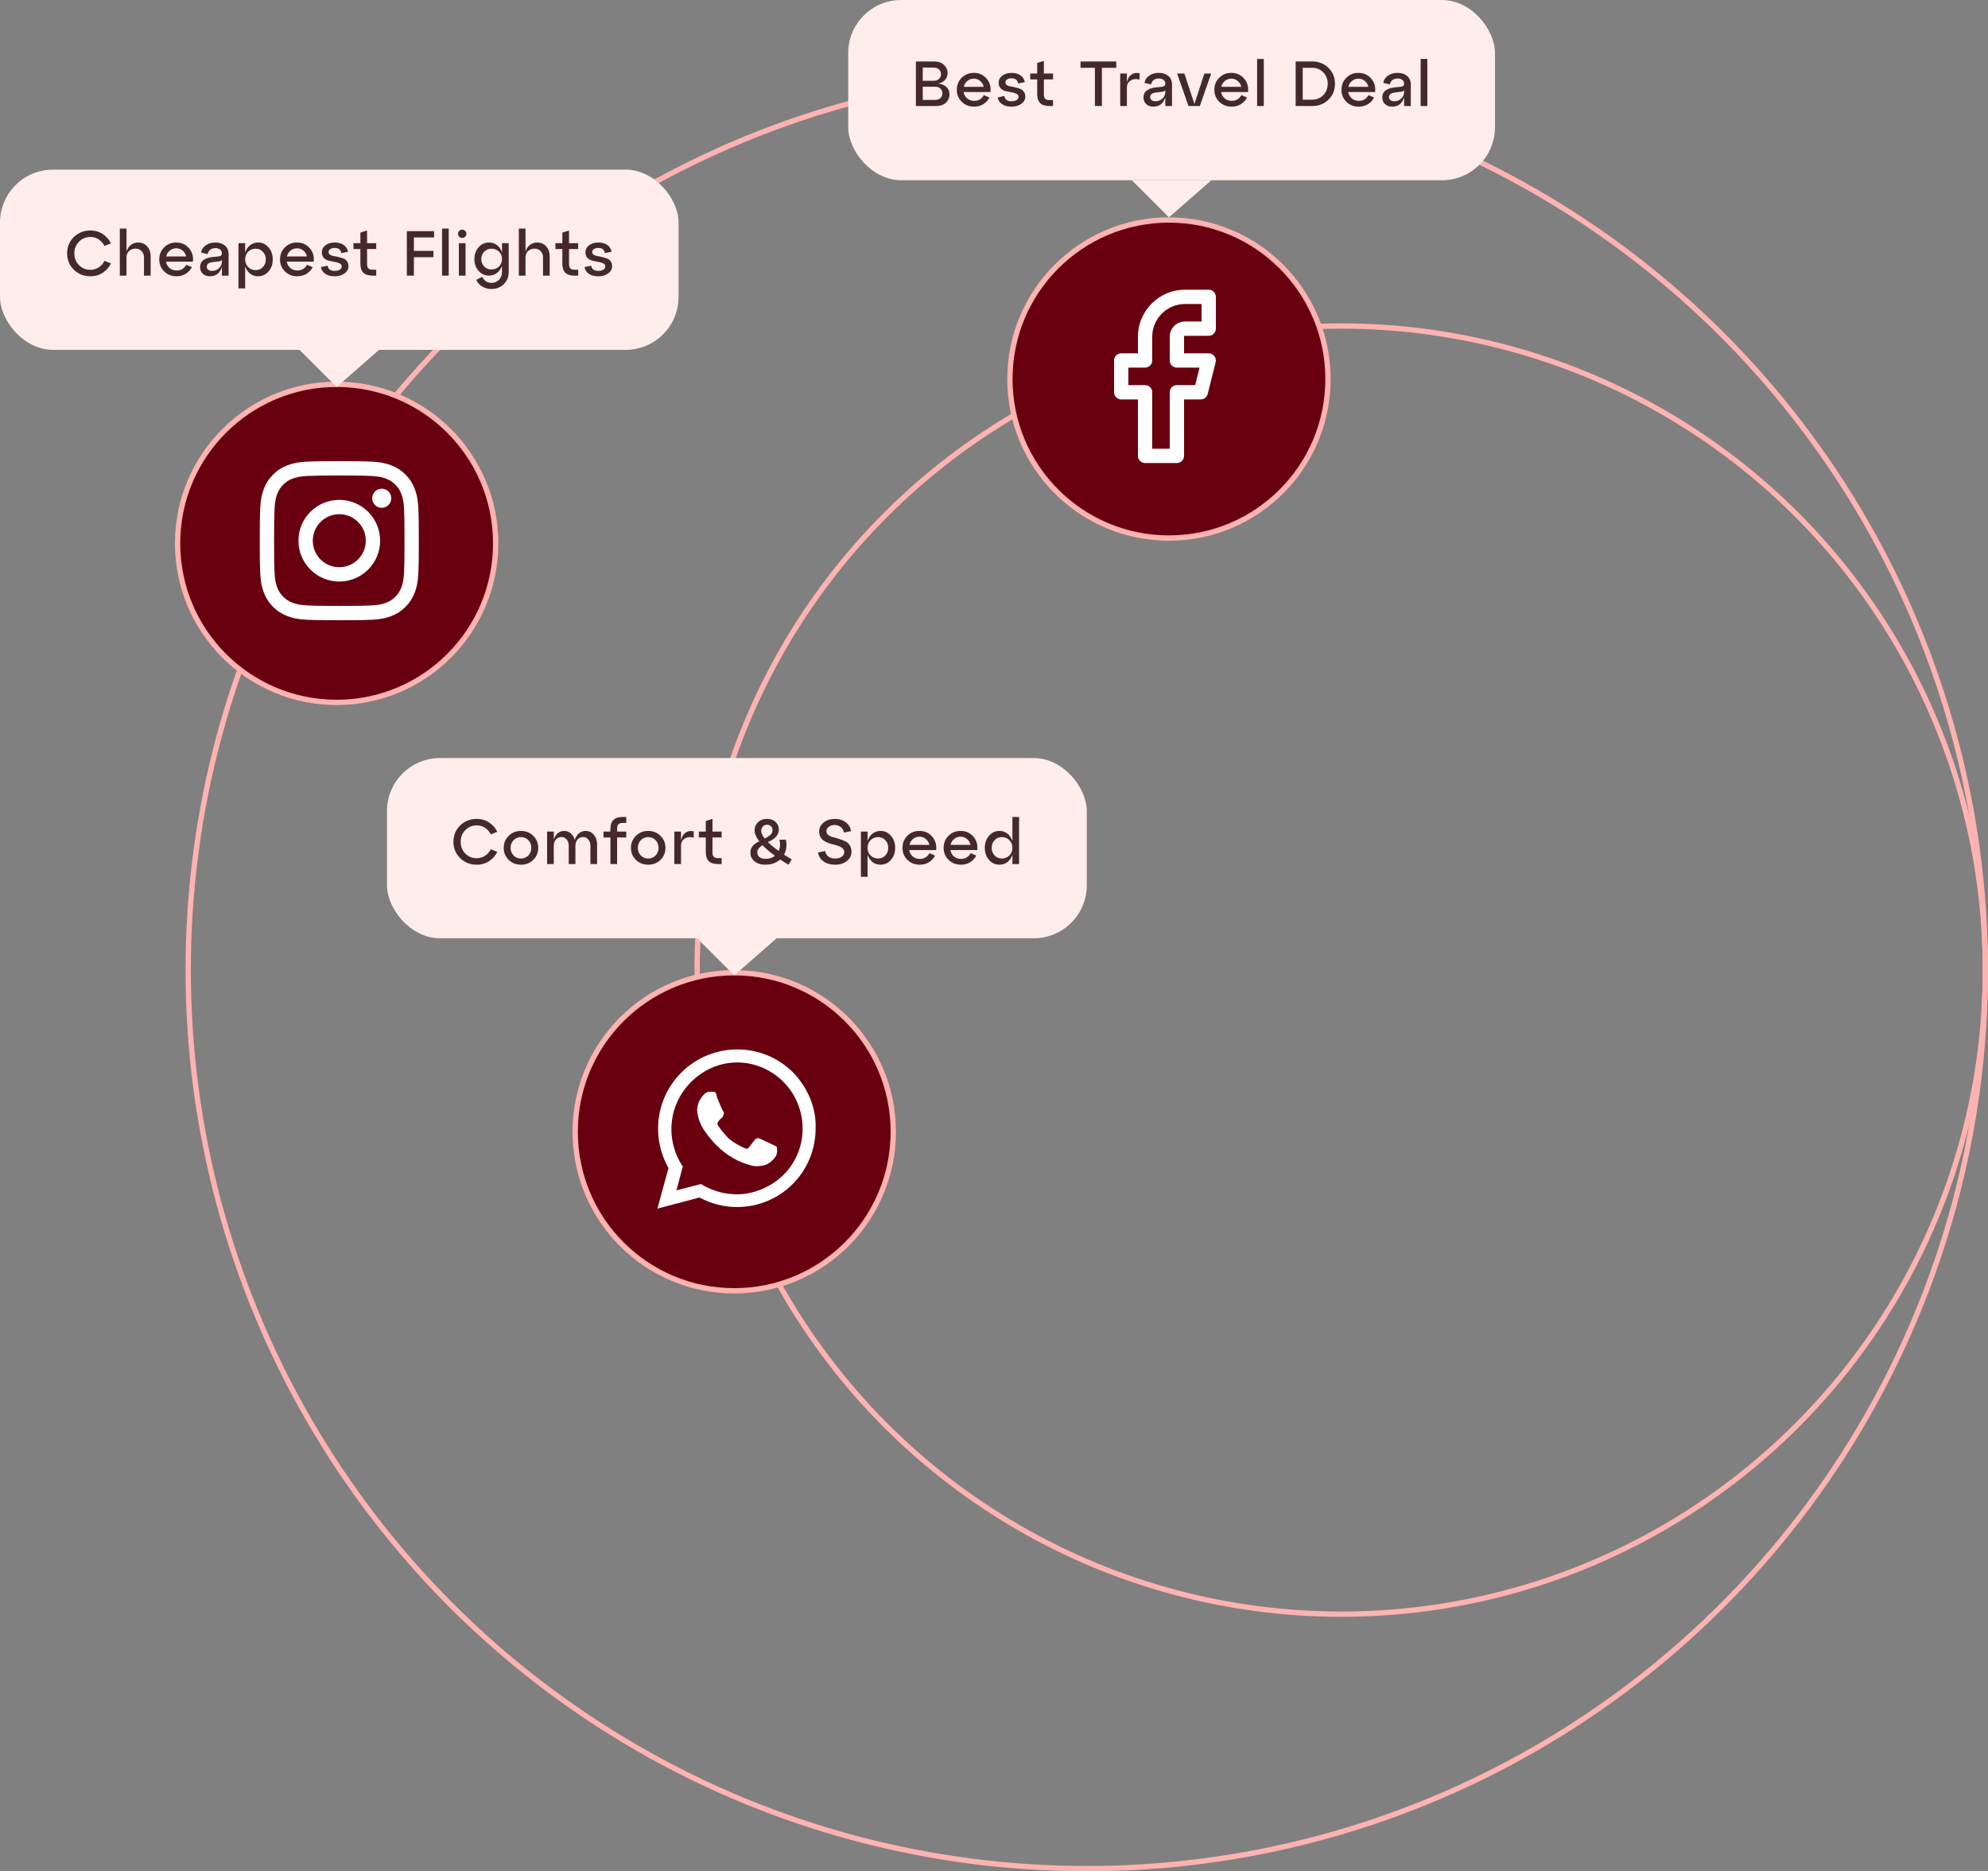
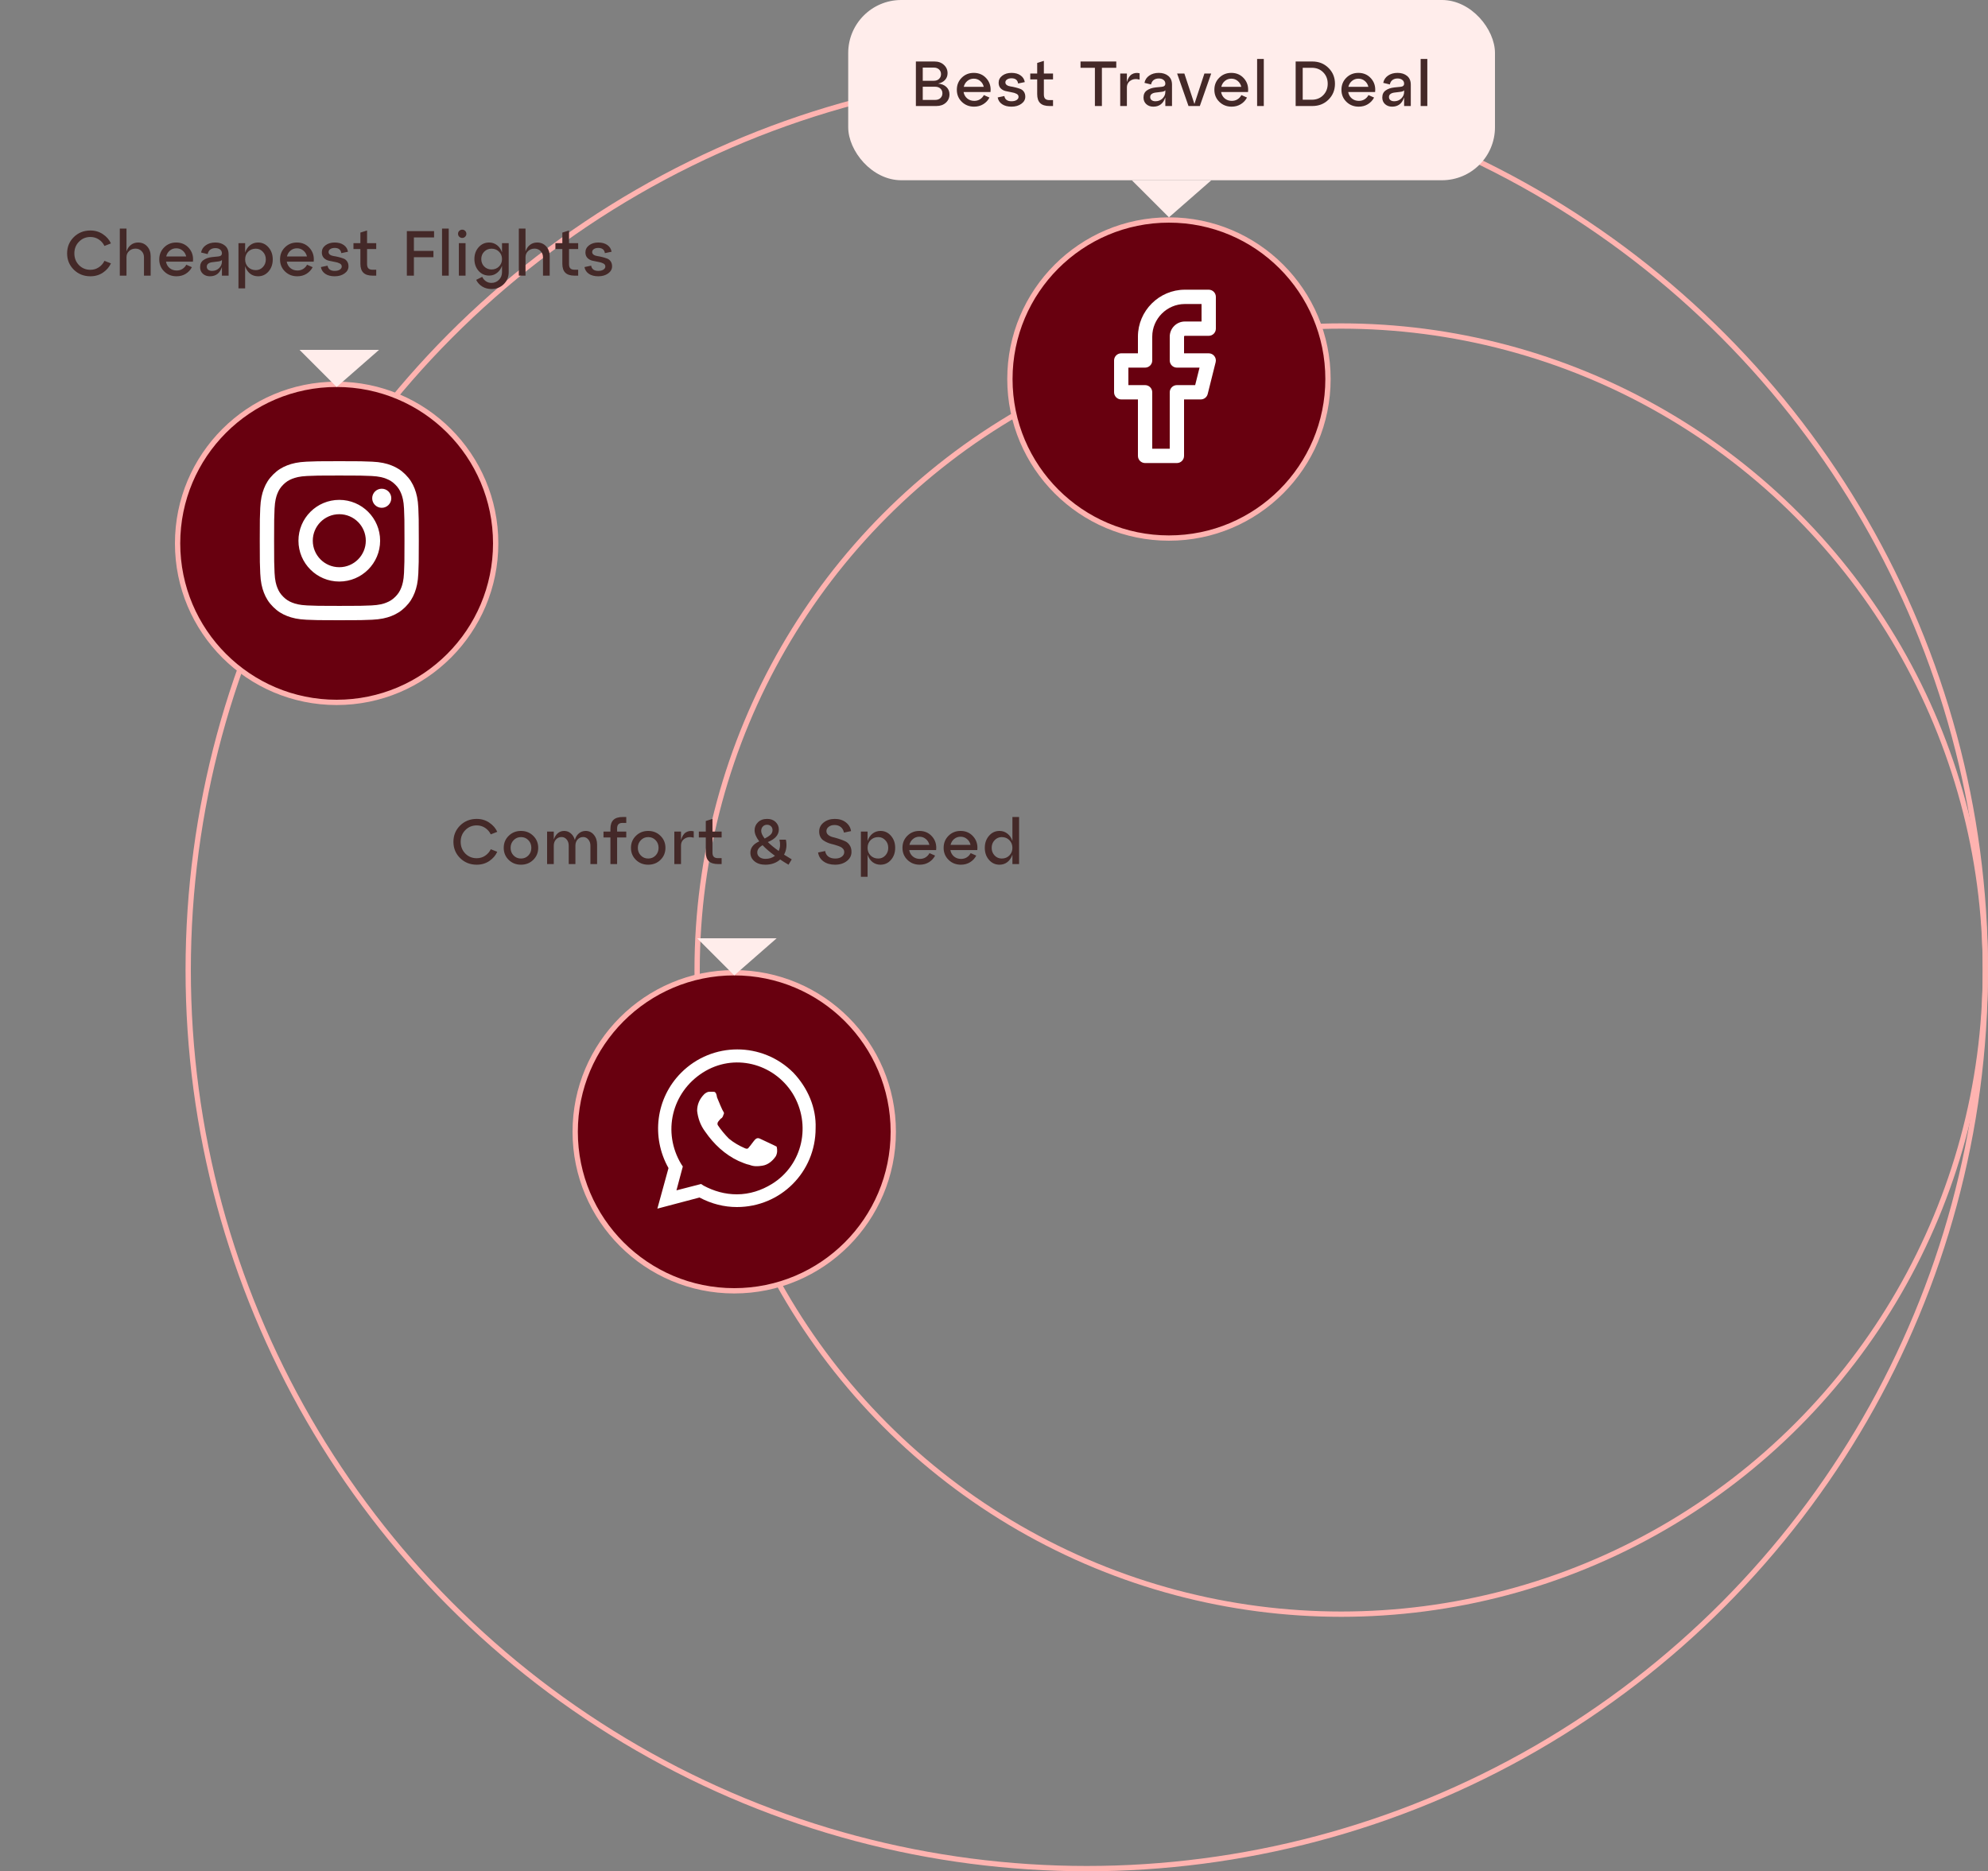
<svg xmlns="http://www.w3.org/2000/svg" width="375" height="353" viewBox="0 0 375 353" fill="none">
  <rect x="0" y="0" width="375" height="353" fill="#808080" stroke="none" />
  <circle cx="253" cy="183" r="121.5" stroke="#FFB3B0" />
  <circle cx="205" cy="183" r="169.5" stroke="#FFB3B0" />
  <circle cx="63.5" cy="102.5" r="30" fill="#68000F" stroke="#FFB3B0" />
  <path d="M59.001 102C59.001 99.239 61.239 97 64.001 97C66.762 97 69.001 99.239 69.001 102C69.001 104.761 66.762 107 64.001 107C61.239 107 59.001 104.761 59.001 102ZM56.298 102C56.298 106.254 59.746 109.702 64.001 109.702C68.255 109.702 71.703 106.254 71.703 102C71.703 97.746 68.255 94.298 64.001 94.298C59.746 94.298 56.298 97.746 56.298 102ZM70.208 93.992C70.208 94.986 71.014 95.793 72.009 95.793C73.002 95.793 73.809 94.986 73.809 93.992C73.809 92.999 73.003 92.193 72.009 92.193C71.014 92.193 70.208 92.999 70.208 93.992ZM57.94 114.21C56.477 114.143 55.682 113.899 55.154 113.693C54.454 113.421 53.955 113.096 53.429 112.571C52.904 112.047 52.578 111.548 52.307 110.847C52.101 110.319 51.857 109.524 51.791 108.062C51.718 106.481 51.703 106.006 51.703 102C51.703 97.994 51.719 97.521 51.791 95.938C51.857 94.476 52.102 93.682 52.307 93.153C52.579 92.452 52.904 91.953 53.429 91.427C53.953 90.903 54.453 90.577 55.154 90.305C55.682 90.099 56.477 89.856 57.94 89.789C59.521 89.716 59.996 89.702 64.001 89.702C68.006 89.702 68.48 89.718 70.063 89.789C71.525 89.856 72.319 90.101 72.848 90.305C73.549 90.577 74.048 90.903 74.574 91.427C75.098 91.952 75.423 92.452 75.696 93.153C75.902 93.681 76.145 94.476 76.212 95.938C76.285 97.521 76.299 97.994 76.299 102C76.299 106.004 76.285 106.479 76.212 108.062C76.145 109.524 75.9 110.319 75.696 110.847C75.423 111.548 75.098 112.047 74.574 112.571C74.049 113.096 73.549 113.421 72.848 113.693C72.32 113.899 71.525 114.143 70.063 114.21C68.481 114.282 68.006 114.297 64.001 114.297C59.996 114.297 59.521 114.282 57.94 114.21ZM57.816 87.091C56.219 87.164 55.129 87.417 54.175 87.788C53.189 88.17 52.353 88.684 51.518 89.518C50.684 90.351 50.17 91.187 49.788 92.175C49.417 93.128 49.164 94.219 49.091 95.816C49.017 97.415 49 97.927 49 102C49 106.074 49.017 106.585 49.091 108.184C49.164 109.781 49.417 110.872 49.788 111.825C50.17 112.811 50.683 113.649 51.518 114.482C52.352 115.316 53.188 115.828 54.175 116.212C55.13 116.583 56.219 116.836 57.816 116.909C59.417 116.982 59.927 117 64.001 117C68.076 117 68.586 116.983 70.185 116.909C71.782 116.836 72.873 116.583 73.826 116.212C74.812 115.828 75.648 115.316 76.483 114.482C77.317 113.649 77.829 112.811 78.214 111.825C78.584 110.872 78.839 109.781 78.91 108.184C78.983 106.584 79 106.074 79 102C79 97.927 78.983 97.415 78.91 95.816C78.838 94.219 78.584 93.128 78.214 92.175C77.829 91.189 77.317 90.353 76.483 89.518C75.65 88.684 74.812 88.17 73.827 87.788C72.873 87.417 71.782 87.162 70.186 87.091C68.587 87.018 68.076 87 64.002 87C59.927 87 59.417 87.017 57.816 87.091Z" fill="white" />
  <circle cx="138.5" cy="213.5" r="30" fill="#68000F" stroke="#FFB3B0" />
  <path d="M145.9 216C145.6 215.85 143.65 214.95 143.35 214.8C143.05 214.65 142.75 214.65 142.45 214.95C142.15 215.25 141.55 216.15 141.25 216.45C141.1 216.75 140.8 216.75 140.5 216.6C139.45 216.15 138.4 215.55 137.5 214.8C136.75 214.05 136 213.15 135.4 212.25C135.25 211.95 135.4 211.65 135.55 211.5C135.7 211.35 135.85 211.05 136.15 210.9C136.3 210.75 136.45 210.45 136.45 210.3C136.6 210.15 136.6 209.85 136.45 209.7C136.3 209.55 135.55 207.75 135.25 207C135.1 205.95 134.8 205.95 134.5 205.95H133.75C133.45 205.95 133 206.25 132.85 206.4C131.95 207.3 131.5 208.35 131.5 209.55C131.65 210.9 132.1 212.25 133 213.45C134.65 215.85 136.75 217.8 139.3 219C140.05 219.3 140.65 219.6 141.4 219.75C142.15 220.05 142.9 220.05 143.8 219.9C144.85 219.75 145.75 219 146.35 218.1C146.65 217.5 146.65 216.9 146.5 216.3L145.9 216ZM149.65 202.35C143.8 196.5 134.35 196.5 128.5 202.35C123.7 207.15 122.8 214.5 126.1 220.35L124 228L131.95 225.9C134.2 227.1 136.6 227.7 139 227.7C147.25 227.7 153.85 221.1 153.85 212.85C154 208.95 152.35 205.2 149.65 202.35ZM145.6 223.35C143.65 224.55 141.4 225.3 139 225.3C136.75 225.3 134.65 224.7 132.7 223.65L132.25 223.35L127.6 224.55L128.8 220.05L128.5 219.6C124.9 213.6 126.7 206.1 132.55 202.35C138.4 198.6 145.9 200.55 149.5 206.25C153.1 212.1 151.45 219.75 145.6 223.35Z" fill="white" />
  <circle cx="220.5" cy="71.5" r="30" fill="#68000F" stroke="#FFB3B0" />
  <g clip-path="url(#clip0_2_465)">
    <path fill-rule="evenodd" clip-rule="evenodd" d="M214.65 66.65V63.5C214.65 58.644 218.645 54.65 223.5 54.65H228C228.746 54.65 229.35 55.254 229.35 56V62C229.35 62.745 228.746 63.35 228 63.35H223.5C223.418 63.35 223.35 63.417 223.35 63.5V66.65H228C228.416 66.65 228.809 66.842 229.064 67.169C229.32 67.497 229.41 67.923 229.31 68.327L227.81 74.327C227.66 74.928 227.12 75.35 226.5 75.35H223.35V86C223.35 86.745 222.746 87.35 222 87.35H216C215.255 87.35 214.65 86.745 214.65 86V75.35H211.5C210.755 75.35 210.15 74.745 210.15 74V68C210.15 67.254 210.755 66.65 211.5 66.65H214.65ZM226.65 57.35H223.5C220.127 57.35 217.35 60.126 217.35 63.5V68C217.35 68.745 216.746 69.35 216 69.35H212.85V72.65H216C216.746 72.65 217.35 73.254 217.35 74V84.65H220.65V74C220.65 73.254 221.255 72.65 222 72.65H225.446L226.271 69.35H222C221.255 69.35 220.65 68.745 220.65 68V63.5C220.65 61.937 221.937 60.65 223.5 60.65H226.65V57.35Z" fill="white" />
  </g>
  <rect x="160" width="122" height="34" rx="10" fill="#FFEDEB" />
  <path d="M176.965 15.764C177.621 15.828 178.141 16.044 178.525 16.412C178.909 16.78 179.101 17.244 179.101 17.804C179.101 18.436 178.873 18.96 178.417 19.376C177.961 19.792 177.365 20 176.629 20H172.765V11.6H176.269C176.997 11.6 177.589 11.812 178.045 12.236C178.509 12.66 178.741 13.184 178.741 13.808C178.741 14.312 178.581 14.736 178.261 15.08C177.949 15.424 177.517 15.652 176.965 15.764ZM176.161 12.752H174.061V15.236H176.161C176.561 15.236 176.885 15.12 177.133 14.888C177.381 14.648 177.505 14.348 177.505 13.988C177.505 13.628 177.381 13.332 177.133 13.1C176.885 12.868 176.561 12.752 176.161 12.752ZM174.061 18.848H176.425C176.825 18.848 177.149 18.732 177.397 18.5C177.645 18.26 177.769 17.96 177.769 17.6C177.769 17.24 177.645 16.944 177.397 16.712C177.149 16.48 176.825 16.364 176.425 16.364H174.061V18.848ZM183.681 13.748C184.665 13.748 185.465 14.1 186.081 14.804C186.697 15.508 186.949 16.36 186.837 17.36H181.761C181.849 17.856 182.077 18.26 182.445 18.572C182.813 18.876 183.257 19.028 183.777 19.028C184.177 19.028 184.533 18.932 184.845 18.74C185.165 18.54 185.413 18.272 185.589 17.936L186.645 18.404C186.373 18.924 185.985 19.34 185.481 19.652C184.977 19.964 184.397 20.12 183.741 20.12C182.821 20.12 182.049 19.816 181.425 19.208C180.801 18.6 180.489 17.844 180.489 16.94C180.489 16.036 180.793 15.28 181.401 14.672C182.017 14.056 182.777 13.748 183.681 13.748ZM183.681 14.84C183.217 14.84 182.813 14.984 182.469 15.272C182.133 15.552 181.909 15.92 181.797 16.376H185.565C185.461 15.92 185.237 15.552 184.893 15.272C184.557 14.984 184.153 14.84 183.681 14.84ZM188.194 18.38L189.454 18.116C189.566 18.772 190.014 19.1 190.798 19.1C191.198 19.1 191.518 19.024 191.758 18.872C192.006 18.712 192.13 18.512 192.13 18.272C192.13 18.016 192.002 17.824 191.746 17.696C191.49 17.56 191.178 17.464 190.81 17.408C190.442 17.344 190.07 17.268 189.694 17.18C189.326 17.092 189.014 16.92 188.758 16.664C188.502 16.4 188.374 16.048 188.374 15.608C188.374 15.072 188.602 14.628 189.058 14.276C189.522 13.924 190.102 13.748 190.798 13.748C191.494 13.748 192.062 13.904 192.502 14.216C192.95 14.528 193.218 14.952 193.306 15.488L192.046 15.752C191.95 15.096 191.534 14.768 190.798 14.768C190.462 14.768 190.186 14.84 189.97 14.984C189.754 15.128 189.646 15.316 189.646 15.548C189.646 15.756 189.738 15.924 189.922 16.052C190.106 16.18 190.338 16.264 190.618 16.304C190.898 16.344 191.198 16.404 191.518 16.484C191.846 16.564 192.15 16.656 192.43 16.76C192.71 16.856 192.942 17.032 193.126 17.288C193.31 17.544 193.402 17.864 193.402 18.248C193.402 18.784 193.15 19.232 192.646 19.592C192.15 19.944 191.534 20.12 190.798 20.12C190.07 20.12 189.478 19.964 189.022 19.652C188.566 19.34 188.29 18.916 188.194 18.38ZM195.647 14.984H194.339V13.868H195.647V11.876L196.907 11.48V13.868H198.635V14.984H196.907V17.816C196.907 18.192 196.991 18.464 197.159 18.632C197.327 18.8 197.595 18.884 197.963 18.884H198.635V20H197.963C197.171 20 196.587 19.816 196.211 19.448C195.835 19.08 195.647 18.516 195.647 17.756V14.984ZM207.853 20H206.533V12.788H203.821V11.6H210.565V12.788H207.853V20ZM212.568 13.868V15.488C212.768 14.76 213.08 14.268 213.504 14.012C213.936 13.756 214.424 13.692 214.968 13.82V15.02C214.304 14.836 213.736 14.896 213.264 15.2C212.8 15.496 212.568 15.94 212.568 16.532V20H211.308V13.868H212.568ZM218.582 13.748C219.318 13.748 219.918 13.94 220.382 14.324C220.846 14.708 221.078 15.26 221.078 15.98V20H219.818V18.368C219.442 19.536 218.686 20.12 217.55 20.12C217.022 20.12 216.582 19.964 216.23 19.652C215.878 19.332 215.702 18.916 215.702 18.404C215.702 17.804 215.914 17.356 216.338 17.06C216.762 16.756 217.302 16.568 217.958 16.496L219.146 16.376C219.594 16.336 219.818 16.136 219.818 15.776C219.818 15.48 219.702 15.244 219.47 15.068C219.246 14.892 218.95 14.804 218.582 14.804C218.206 14.804 217.886 14.9 217.622 15.092C217.366 15.284 217.202 15.564 217.13 15.932L215.882 15.632C215.994 15.056 216.294 14.6 216.782 14.264C217.27 13.92 217.87 13.748 218.582 13.748ZM217.958 19.1C218.478 19.1 218.918 18.928 219.278 18.584C219.638 18.232 219.818 17.824 219.818 17.36V17.024C219.722 17.184 219.49 17.284 219.122 17.324L217.958 17.468C217.654 17.508 217.41 17.6 217.226 17.744C217.05 17.88 216.962 18.068 216.962 18.308C216.962 18.548 217.05 18.74 217.226 18.884C217.41 19.028 217.654 19.1 217.958 19.1ZM225.305 19.616L227.189 13.868H228.473L226.325 20H224.189L222.041 13.868H223.409L225.305 19.616ZM232.26 13.748C233.244 13.748 234.044 14.1 234.66 14.804C235.276 15.508 235.528 16.36 235.416 17.36H230.34C230.428 17.856 230.656 18.26 231.024 18.572C231.392 18.876 231.836 19.028 232.356 19.028C232.756 19.028 233.112 18.932 233.424 18.74C233.744 18.54 233.992 18.272 234.168 17.936L235.224 18.404C234.952 18.924 234.564 19.34 234.06 19.652C233.556 19.964 232.976 20.12 232.32 20.12C231.4 20.12 230.628 19.816 230.004 19.208C229.38 18.6 229.068 17.844 229.068 16.94C229.068 16.036 229.372 15.28 229.98 14.672C230.596 14.056 231.356 13.748 232.26 13.748ZM232.26 14.84C231.796 14.84 231.392 14.984 231.048 15.272C230.712 15.552 230.488 15.92 230.376 16.376H234.144C234.04 15.92 233.816 15.552 233.472 15.272C233.136 14.984 232.732 14.84 232.26 14.84ZM238.392 20H237.132V11.12H238.392V20ZM247.545 20H244.401V11.6H247.545C248.769 11.6 249.785 12.004 250.593 12.812C251.409 13.612 251.817 14.608 251.817 15.8C251.817 16.992 251.409 17.992 250.593 18.8C249.785 19.6 248.769 20 247.545 20ZM245.733 12.788V18.812H247.449C248.321 18.812 249.037 18.528 249.597 17.96C250.165 17.384 250.449 16.664 250.449 15.8C250.449 14.928 250.165 14.208 249.597 13.64C249.037 13.072 248.321 12.788 247.449 12.788H245.733ZM256.232 13.748C257.216 13.748 258.016 14.1 258.632 14.804C259.248 15.508 259.5 16.36 259.388 17.36H254.312C254.4 17.856 254.628 18.26 254.996 18.572C255.364 18.876 255.808 19.028 256.328 19.028C256.728 19.028 257.084 18.932 257.396 18.74C257.716 18.54 257.964 18.272 258.14 17.936L259.196 18.404C258.924 18.924 258.536 19.34 258.032 19.652C257.528 19.964 256.948 20.12 256.292 20.12C255.372 20.12 254.6 19.816 253.976 19.208C253.352 18.6 253.04 17.844 253.04 16.94C253.04 16.036 253.344 15.28 253.952 14.672C254.568 14.056 255.328 13.748 256.232 13.748ZM256.232 14.84C255.768 14.84 255.364 14.984 255.02 15.272C254.684 15.552 254.46 15.92 254.348 16.376H258.116C258.012 15.92 257.788 15.552 257.444 15.272C257.108 14.984 256.704 14.84 256.232 14.84ZM263.624 13.748C264.36 13.748 264.96 13.94 265.424 14.324C265.888 14.708 266.12 15.26 266.12 15.98V20H264.86V18.368C264.484 19.536 263.728 20.12 262.592 20.12C262.064 20.12 261.624 19.964 261.272 19.652C260.92 19.332 260.744 18.916 260.744 18.404C260.744 17.804 260.956 17.356 261.38 17.06C261.804 16.756 262.344 16.568 263 16.496L264.188 16.376C264.636 16.336 264.86 16.136 264.86 15.776C264.86 15.48 264.744 15.244 264.512 15.068C264.288 14.892 263.992 14.804 263.624 14.804C263.248 14.804 262.928 14.9 262.664 15.092C262.408 15.284 262.244 15.564 262.172 15.932L260.924 15.632C261.036 15.056 261.336 14.6 261.824 14.264C262.312 13.92 262.912 13.748 263.624 13.748ZM263 19.1C263.52 19.1 263.96 18.928 264.32 18.584C264.68 18.232 264.86 17.824 264.86 17.36V17.024C264.764 17.184 264.532 17.284 264.164 17.324L263 17.468C262.696 17.508 262.452 17.6 262.268 17.744C262.092 17.88 262.004 18.068 262.004 18.308C262.004 18.548 262.092 18.74 262.268 18.884C262.452 19.028 262.696 19.1 263 19.1ZM269.239 20H267.979V11.12H269.239V20Z" fill="#442928" />
  <path d="M220.5 41L213.5 34H228.5L220.5 41Z" fill="#FFEDEB" />
-   <rect x="73" y="143" width="132" height="34" rx="10" fill="#FFEDEB" />
  <path d="M86.79 161.872C85.951 161.04 85.531 160.016 85.531 158.8C85.531 157.584 85.951 156.56 86.79 155.728C87.638 154.896 88.683 154.48 89.922 154.48C90.819 154.48 91.611 154.716 92.299 155.188C92.987 155.652 93.487 156.228 93.799 156.916L92.575 157.396C92.335 156.892 91.978 156.484 91.507 156.172C91.043 155.86 90.514 155.704 89.922 155.704C89.067 155.704 88.347 156.004 87.763 156.604C87.186 157.196 86.898 157.928 86.898 158.8C86.898 159.672 87.186 160.408 87.763 161.008C88.347 161.6 89.067 161.896 89.922 161.896C90.514 161.896 91.043 161.74 91.507 161.428C91.978 161.116 92.335 160.708 92.575 160.204L93.799 160.684C93.487 161.372 92.987 161.952 92.299 162.424C91.611 162.888 90.819 163.12 89.922 163.12C88.683 163.12 87.638 162.704 86.79 161.872ZM95.955 162.208C95.331 161.6 95.019 160.844 95.019 159.94C95.019 159.036 95.331 158.28 95.955 157.672C96.579 157.056 97.351 156.748 98.271 156.748C99.191 156.748 99.963 157.056 100.587 157.672C101.211 158.28 101.523 159.036 101.523 159.94C101.523 160.844 101.211 161.6 100.587 162.208C99.963 162.816 99.191 163.12 98.271 163.12C97.351 163.12 96.579 162.816 95.955 162.208ZM96.879 158.5C96.503 158.884 96.315 159.364 96.315 159.94C96.315 160.516 96.503 160.996 96.879 161.38C97.255 161.764 97.719 161.956 98.271 161.956C98.831 161.956 99.295 161.764 99.663 161.38C100.039 160.996 100.227 160.516 100.227 159.94C100.227 159.356 100.039 158.872 99.663 158.488C99.295 158.104 98.831 157.912 98.271 157.912C97.719 157.912 97.255 158.108 96.879 158.5ZM110.472 156.748C111.104 156.748 111.62 156.992 112.02 157.48C112.428 157.968 112.632 158.588 112.632 159.34V163H111.372V159.532C111.372 159.06 111.24 158.672 110.976 158.368C110.72 158.056 110.4 157.9 110.016 157.9C109.584 157.9 109.228 158.056 108.948 158.368C108.676 158.672 108.54 159.06 108.54 159.532V163H107.28V159.532C107.28 159.06 107.152 158.672 106.896 158.368C106.64 158.056 106.32 157.9 105.936 157.9C105.504 157.9 105.148 158.056 104.868 158.368C104.596 158.672 104.46 159.06 104.46 159.532V163H103.2V156.868H104.46V158.368C104.628 157.864 104.88 157.468 105.216 157.18C105.56 156.892 105.96 156.748 106.416 156.748C106.904 156.748 107.324 156.904 107.676 157.216C108.036 157.52 108.288 157.932 108.432 158.452C108.576 157.932 108.828 157.52 109.188 157.216C109.556 156.904 109.984 156.748 110.472 156.748ZM116.405 163H115.145V157.984H113.837V156.868H115.145V156.364C115.145 155.604 115.333 155.04 115.709 154.672C116.085 154.304 116.669 154.12 117.461 154.12H118.133V155.236H117.461C117.093 155.236 116.825 155.32 116.657 155.488C116.489 155.656 116.405 155.928 116.405 156.304V156.868H118.133V157.984H116.405V163ZM119.955 162.208C119.331 161.6 119.019 160.844 119.019 159.94C119.019 159.036 119.331 158.28 119.955 157.672C120.579 157.056 121.351 156.748 122.271 156.748C123.191 156.748 123.963 157.056 124.587 157.672C125.211 158.28 125.523 159.036 125.523 159.94C125.523 160.844 125.211 161.6 124.587 162.208C123.963 162.816 123.191 163.12 122.271 163.12C121.351 163.12 120.579 162.816 119.955 162.208ZM120.879 158.5C120.503 158.884 120.315 159.364 120.315 159.94C120.315 160.516 120.503 160.996 120.879 161.38C121.255 161.764 121.719 161.956 122.271 161.956C122.831 161.956 123.295 161.764 123.663 161.38C124.039 160.996 124.227 160.516 124.227 159.94C124.227 159.356 124.039 158.872 123.663 158.488C123.295 158.104 122.831 157.912 122.271 157.912C121.719 157.912 121.255 158.108 120.879 158.5ZM128.46 156.868V158.488C128.66 157.76 128.972 157.268 129.396 157.012C129.828 156.756 130.316 156.692 130.86 156.82V158.02C130.196 157.836 129.628 157.896 129.156 158.2C128.692 158.496 128.46 158.94 128.46 159.532V163H127.2V156.868H128.46ZM133.134 157.984H131.826V156.868H133.134V154.876L134.394 154.48V156.868H136.122V157.984H134.394V160.816C134.394 161.192 134.478 161.464 134.646 161.632C134.814 161.8 135.082 161.884 135.45 161.884H136.122V163H135.45C134.658 163 134.074 162.816 133.698 162.448C133.322 162.08 133.134 161.516 133.134 160.756V157.984ZM149.348 162.112L148.736 163.12C148.136 162.768 147.612 162.44 147.164 162.136C146.428 162.792 145.492 163.12 144.355 163.12C143.524 163.12 142.848 162.908 142.328 162.484C141.808 162.06 141.548 161.516 141.548 160.852C141.548 159.932 142.104 159.22 143.216 158.716C142.632 157.948 142.34 157.252 142.34 156.628C142.34 156.028 142.556 155.52 142.988 155.104C143.42 154.688 143.996 154.48 144.715 154.48C145.38 154.48 145.912 154.676 146.312 155.068C146.712 155.46 146.912 155.928 146.912 156.472C146.912 157.496 146.22 158.288 144.836 158.848C145.388 159.392 146.072 159.952 146.888 160.528C147.176 159.904 147.224 159.196 147.032 158.404H148.243C148.468 159.444 148.352 160.384 147.896 161.224C148.408 161.552 148.892 161.848 149.348 162.112ZM144.692 155.584C144.372 155.584 144.108 155.692 143.9 155.908C143.692 156.124 143.588 156.404 143.588 156.748C143.588 157.148 143.808 157.628 144.248 158.188C144.72 157.948 145.084 157.708 145.34 157.468C145.596 157.228 145.724 156.936 145.724 156.592C145.724 156.296 145.628 156.056 145.436 155.872C145.244 155.68 144.996 155.584 144.692 155.584ZM144.392 162.016C145.096 162.016 145.692 161.824 146.18 161.44C145.252 160.768 144.472 160.1 143.84 159.436C143.176 159.836 142.844 160.292 142.844 160.804C142.844 161.164 142.984 161.456 143.264 161.68C143.544 161.904 143.92 162.016 144.392 162.016ZM154.318 160.816L155.65 160.54C155.722 160.988 155.922 161.336 156.25 161.584C156.578 161.832 157.014 161.956 157.558 161.956C158.054 161.956 158.458 161.844 158.77 161.62C159.09 161.388 159.25 161.096 159.25 160.744C159.25 160.512 159.182 160.312 159.046 160.144C158.91 159.968 158.73 159.832 158.506 159.736C158.29 159.64 158.038 159.548 157.75 159.46C157.47 159.364 157.182 159.284 156.886 159.22C156.59 159.148 156.298 159.048 156.01 158.92C155.73 158.792 155.478 158.648 155.254 158.488C155.038 158.328 154.862 158.108 154.726 157.828C154.59 157.548 154.522 157.224 154.522 156.856C154.522 156.176 154.802 155.612 155.362 155.164C155.93 154.708 156.634 154.48 157.474 154.48C158.306 154.48 158.998 154.696 159.55 155.128C160.102 155.552 160.43 156.104 160.534 156.784L159.19 157.06C159.118 156.636 158.926 156.292 158.614 156.028C158.302 155.764 157.906 155.632 157.426 155.632C156.978 155.632 156.61 155.744 156.322 155.968C156.034 156.184 155.89 156.456 155.89 156.784C155.89 157.072 156.006 157.312 156.238 157.504C156.47 157.696 156.762 157.836 157.114 157.924C157.466 158.004 157.846 158.112 158.254 158.248C158.662 158.376 159.042 158.52 159.394 158.68C159.746 158.832 160.038 159.084 160.27 159.436C160.502 159.78 160.618 160.204 160.618 160.708C160.618 161.404 160.322 161.98 159.73 162.436C159.138 162.892 158.402 163.12 157.522 163.12C156.642 163.12 155.914 162.912 155.338 162.496C154.762 162.08 154.422 161.52 154.318 160.816ZM166.088 156.748C166.88 156.748 167.54 157.056 168.068 157.672C168.596 158.28 168.86 159.036 168.86 159.94C168.86 160.844 168.596 161.6 168.068 162.208C167.54 162.816 166.88 163.12 166.088 163.12C165.512 163.12 165.008 162.952 164.576 162.616C164.152 162.272 163.844 161.808 163.652 161.224V165.4H162.392V156.868H163.652V158.644C163.844 158.06 164.152 157.6 164.576 157.264C165.008 156.92 165.512 156.748 166.088 156.748ZM165.668 161.956C166.196 161.956 166.64 161.764 167 161.38C167.368 160.988 167.552 160.508 167.552 159.94C167.552 159.364 167.368 158.884 167 158.5C166.64 158.108 166.196 157.912 165.668 157.912C165.084 157.912 164.6 158.104 164.216 158.488C163.84 158.872 163.652 159.356 163.652 159.94C163.652 160.516 163.84 160.996 164.216 161.38C164.6 161.764 165.084 161.956 165.668 161.956ZM173.426 156.748C174.41 156.748 175.21 157.1 175.826 157.804C176.442 158.508 176.694 159.36 176.582 160.36H171.506C171.594 160.856 171.822 161.26 172.19 161.572C172.558 161.876 173.002 162.028 173.522 162.028C173.922 162.028 174.278 161.932 174.59 161.74C174.91 161.54 175.158 161.272 175.334 160.936L176.39 161.404C176.118 161.924 175.73 162.34 175.226 162.652C174.722 162.964 174.142 163.12 173.486 163.12C172.566 163.12 171.794 162.816 171.17 162.208C170.546 161.6 170.234 160.844 170.234 159.94C170.234 159.036 170.538 158.28 171.146 157.672C171.762 157.056 172.522 156.748 173.426 156.748ZM173.426 157.84C172.962 157.84 172.558 157.984 172.214 158.272C171.878 158.552 171.654 158.92 171.542 159.376H175.31C175.206 158.92 174.982 158.552 174.638 158.272C174.302 157.984 173.898 157.84 173.426 157.84ZM181.191 156.748C182.175 156.748 182.975 157.1 183.591 157.804C184.207 158.508 184.459 159.36 184.347 160.36H179.271C179.359 160.856 179.587 161.26 179.955 161.572C180.323 161.876 180.767 162.028 181.287 162.028C181.687 162.028 182.043 161.932 182.355 161.74C182.675 161.54 182.923 161.272 183.099 160.936L184.155 161.404C183.883 161.924 183.495 162.34 182.991 162.652C182.487 162.964 181.907 163.12 181.251 163.12C180.331 163.12 179.559 162.816 178.935 162.208C178.311 161.6 177.999 160.844 177.999 159.94C177.999 159.036 178.303 158.28 178.911 157.672C179.527 157.056 180.287 156.748 181.191 156.748ZM181.191 157.84C180.727 157.84 180.323 157.984 179.979 158.272C179.643 158.552 179.419 158.92 179.307 159.376H183.075C182.971 158.92 182.747 158.552 182.403 158.272C182.067 157.984 181.663 157.84 181.191 157.84ZM190.973 158.644V154.12H192.233V163H190.973V161.224C190.781 161.808 190.469 162.272 190.037 162.616C189.613 162.952 189.113 163.12 188.537 163.12C187.745 163.12 187.085 162.816 186.557 162.208C186.029 161.6 185.765 160.844 185.765 159.94C185.765 159.036 186.029 158.28 186.557 157.672C187.085 157.056 187.745 156.748 188.537 156.748C189.113 156.748 189.613 156.92 190.037 157.264C190.469 157.6 190.781 158.06 190.973 158.644ZM188.957 161.956C189.541 161.956 190.021 161.764 190.397 161.38C190.781 160.996 190.973 160.516 190.973 159.94C190.973 159.356 190.781 158.872 190.397 158.488C190.021 158.104 189.541 157.912 188.957 157.912C188.429 157.912 187.981 158.108 187.613 158.5C187.245 158.884 187.061 159.364 187.061 159.94C187.061 160.508 187.245 160.988 187.613 161.38C187.981 161.764 188.429 161.956 188.957 161.956Z" fill="#442928" />
  <path d="M138.5 184L131.5 177H146.5L138.5 184Z" fill="#FFEDEB" />
-   <rect y="32" width="128" height="34" rx="10" fill="#FFEDEB" />
  <path d="M13.919 50.872C13.079 50.04 12.659 49.016 12.659 47.8C12.659 46.584 13.079 45.56 13.919 44.728C14.767 43.896 15.811 43.48 17.051 43.48C17.947 43.48 18.739 43.716 19.427 44.188C20.115 44.652 20.615 45.228 20.927 45.916L19.703 46.396C19.463 45.892 19.107 45.484 18.635 45.172C18.171 44.86 17.643 44.704 17.051 44.704C16.195 44.704 15.475 45.004 14.891 45.604C14.315 46.196 14.027 46.928 14.027 47.8C14.027 48.672 14.315 49.408 14.891 50.008C15.475 50.6 16.195 50.896 17.051 50.896C17.643 50.896 18.171 50.74 18.635 50.428C19.107 50.116 19.463 49.708 19.703 49.204L20.927 49.684C20.615 50.372 20.115 50.952 19.427 51.424C18.739 51.888 17.947 52.12 17.051 52.12C15.811 52.12 14.767 51.704 13.919 50.872ZM26.055 45.748C26.751 45.748 27.319 45.992 27.759 46.48C28.199 46.968 28.419 47.588 28.419 48.34V52H27.159V48.532C27.159 48.06 27.007 47.672 26.703 47.368C26.399 47.056 26.023 46.9 25.575 46.9C25.071 46.9 24.659 47.056 24.339 47.368C24.019 47.672 23.859 48.06 23.859 48.532V52H22.599V43.12H23.859V47.452C24.027 46.924 24.303 46.508 24.687 46.204C25.079 45.9 25.535 45.748 26.055 45.748ZM33.234 45.748C34.218 45.748 35.018 46.1 35.634 46.804C36.25 47.508 36.502 48.36 36.39 49.36H31.314C31.402 49.856 31.63 50.26 31.998 50.572C32.366 50.876 32.81 51.028 33.33 51.028C33.73 51.028 34.086 50.932 34.398 50.74C34.718 50.54 34.966 50.272 35.142 49.936L36.198 50.404C35.926 50.924 35.538 51.34 35.034 51.652C34.53 51.964 33.95 52.12 33.294 52.12C32.374 52.12 31.602 51.816 30.978 51.208C30.354 50.6 30.042 49.844 30.042 48.94C30.042 48.036 30.346 47.28 30.954 46.672C31.57 46.056 32.33 45.748 33.234 45.748ZM33.234 46.84C32.77 46.84 32.366 46.984 32.022 47.272C31.686 47.552 31.462 47.92 31.35 48.376H35.118C35.014 47.92 34.79 47.552 34.446 47.272C34.11 46.984 33.706 46.84 33.234 46.84ZM40.626 45.748C41.362 45.748 41.962 45.94 42.426 46.324C42.89 46.708 43.122 47.26 43.122 47.98V52H41.862V50.368C41.486 51.536 40.73 52.12 39.594 52.12C39.066 52.12 38.626 51.964 38.274 51.652C37.922 51.332 37.746 50.916 37.746 50.404C37.746 49.804 37.958 49.356 38.382 49.06C38.806 48.756 39.346 48.568 40.002 48.496L41.19 48.376C41.638 48.336 41.862 48.136 41.862 47.776C41.862 47.48 41.746 47.244 41.514 47.068C41.29 46.892 40.994 46.804 40.626 46.804C40.25 46.804 39.93 46.9 39.666 47.092C39.41 47.284 39.246 47.564 39.174 47.932L37.926 47.632C38.038 47.056 38.338 46.6 38.826 46.264C39.314 45.92 39.914 45.748 40.626 45.748ZM40.002 51.1C40.522 51.1 40.962 50.928 41.322 50.584C41.682 50.232 41.862 49.824 41.862 49.36V49.024C41.766 49.184 41.534 49.284 41.166 49.324L40.002 49.468C39.698 49.508 39.454 49.6 39.27 49.744C39.094 49.88 39.006 50.068 39.006 50.308C39.006 50.548 39.094 50.74 39.27 50.884C39.454 51.028 39.698 51.1 40.002 51.1ZM48.677 45.748C49.469 45.748 50.129 46.056 50.657 46.672C51.185 47.28 51.449 48.036 51.449 48.94C51.449 49.844 51.185 50.6 50.657 51.208C50.129 51.816 49.469 52.12 48.677 52.12C48.101 52.12 47.597 51.952 47.165 51.616C46.741 51.272 46.433 50.808 46.241 50.224V54.4H44.981V45.868H46.241V47.644C46.433 47.06 46.741 46.6 47.165 46.264C47.597 45.92 48.101 45.748 48.677 45.748ZM48.257 50.956C48.785 50.956 49.229 50.764 49.589 50.38C49.957 49.988 50.141 49.508 50.141 48.94C50.141 48.364 49.957 47.884 49.589 47.5C49.229 47.108 48.785 46.912 48.257 46.912C47.673 46.912 47.189 47.104 46.805 47.488C46.429 47.872 46.241 48.356 46.241 48.94C46.241 49.516 46.429 49.996 46.805 50.38C47.189 50.764 47.673 50.956 48.257 50.956ZM56.016 45.748C56.999 45.748 57.8 46.1 58.416 46.804C59.032 47.508 59.283 48.36 59.172 49.36H54.096C54.184 49.856 54.411 50.26 54.779 50.572C55.148 50.876 55.592 51.028 56.111 51.028C56.511 51.028 56.867 50.932 57.179 50.74C57.499 50.54 57.748 50.272 57.923 49.936L58.98 50.404C58.708 50.924 58.319 51.34 57.816 51.652C57.312 51.964 56.731 52.12 56.075 52.12C55.156 52.12 54.383 51.816 53.76 51.208C53.136 50.6 52.824 49.844 52.824 48.94C52.824 48.036 53.127 47.28 53.736 46.672C54.352 46.056 55.111 45.748 56.016 45.748ZM56.016 46.84C55.551 46.84 55.148 46.984 54.803 47.272C54.468 47.552 54.243 47.92 54.132 48.376H57.9C57.795 47.92 57.572 47.552 57.227 47.272C56.892 46.984 56.487 46.84 56.016 46.84ZM60.528 50.38L61.788 50.116C61.9 50.772 62.348 51.1 63.132 51.1C63.532 51.1 63.852 51.024 64.092 50.872C64.34 50.712 64.464 50.512 64.464 50.272C64.464 50.016 64.336 49.824 64.08 49.696C63.824 49.56 63.512 49.464 63.144 49.408C62.776 49.344 62.404 49.268 62.028 49.18C61.66 49.092 61.348 48.92 61.092 48.664C60.836 48.4 60.708 48.048 60.708 47.608C60.708 47.072 60.936 46.628 61.392 46.276C61.856 45.924 62.436 45.748 63.132 45.748C63.828 45.748 64.396 45.904 64.836 46.216C65.284 46.528 65.552 46.952 65.64 47.488L64.38 47.752C64.284 47.096 63.868 46.768 63.132 46.768C62.796 46.768 62.52 46.84 62.304 46.984C62.088 47.128 61.98 47.316 61.98 47.548C61.98 47.756 62.072 47.924 62.256 48.052C62.44 48.18 62.672 48.264 62.952 48.304C63.232 48.344 63.532 48.404 63.852 48.484C64.18 48.564 64.484 48.656 64.764 48.76C65.044 48.856 65.276 49.032 65.46 49.288C65.644 49.544 65.736 49.864 65.736 50.248C65.736 50.784 65.484 51.232 64.98 51.592C64.484 51.944 63.868 52.12 63.132 52.12C62.404 52.12 61.812 51.964 61.356 51.652C60.9 51.34 60.624 50.916 60.528 50.38ZM67.981 46.984H66.673V45.868H67.981V43.876L69.241 43.48V45.868H70.969V46.984H69.241V49.816C69.241 50.192 69.325 50.464 69.493 50.632C69.661 50.8 69.929 50.884 70.297 50.884H70.969V52H70.297C69.505 52 68.921 51.816 68.545 51.448C68.169 51.08 67.981 50.516 67.981 49.756V46.984ZM78.075 52H76.743V43.6H81.879V44.788H78.075V47.332H81.759V48.52H78.075V52ZM84.644 52H83.384V43.12H84.644V52ZM86.628 44.656C86.476 44.504 86.4 44.32 86.4 44.104C86.4 43.888 86.476 43.704 86.628 43.552C86.788 43.4 86.976 43.324 87.192 43.324C87.408 43.324 87.592 43.4 87.744 43.552C87.896 43.704 87.972 43.888 87.972 44.104C87.972 44.32 87.896 44.504 87.744 44.656C87.592 44.808 87.408 44.884 87.192 44.884C86.976 44.884 86.788 44.808 86.628 44.656ZM87.816 52H86.556V45.868H87.816V52ZM94.695 47.608V45.868H95.956V51.34C95.956 52.244 95.644 53 95.019 53.608C94.395 54.216 93.624 54.52 92.704 54.52C92.055 54.52 91.475 54.364 90.963 54.052C90.46 53.74 90.079 53.32 89.823 52.792L90.963 52.228C91.132 52.58 91.364 52.856 91.659 53.056C91.963 53.264 92.311 53.368 92.704 53.368C93.263 53.368 93.736 53.172 94.12 52.78C94.504 52.396 94.695 51.916 94.695 51.34V50.14C94.496 50.7 94.18 51.148 93.748 51.484C93.323 51.82 92.828 51.988 92.26 51.988C91.468 51.988 90.808 51.692 90.279 51.1C89.751 50.5 89.487 49.756 89.487 48.868C89.487 47.98 89.751 47.24 90.279 46.648C90.808 46.048 91.468 45.748 92.26 45.748C92.828 45.748 93.328 45.916 93.76 46.252C94.192 46.588 94.504 47.04 94.695 47.608ZM92.716 50.836C93.284 50.836 93.755 50.648 94.132 50.272C94.507 49.896 94.695 49.428 94.695 48.868C94.695 48.308 94.507 47.844 94.132 47.476C93.755 47.1 93.284 46.912 92.716 46.912C92.171 46.912 91.712 47.1 91.335 47.476C90.968 47.852 90.784 48.316 90.784 48.868C90.784 49.428 90.968 49.896 91.335 50.272C91.712 50.648 92.171 50.836 92.716 50.836ZM101.324 45.748C102.02 45.748 102.588 45.992 103.028 46.48C103.468 46.968 103.688 47.588 103.688 48.34V52H102.428V48.532C102.428 48.06 102.276 47.672 101.972 47.368C101.668 47.056 101.292 46.9 100.844 46.9C100.34 46.9 99.928 47.056 99.608 47.368C99.288 47.672 99.128 48.06 99.128 48.532V52H97.868V43.12H99.128V47.452C99.296 46.924 99.572 46.508 99.956 46.204C100.348 45.9 100.804 45.748 101.324 45.748ZM106.075 46.984H104.767V45.868H106.075V43.876L107.335 43.48V45.868H109.063V46.984H107.335V49.816C107.335 50.192 107.419 50.464 107.587 50.632C107.755 50.8 108.023 50.884 108.391 50.884H109.063V52H108.391C107.599 52 107.015 51.816 106.639 51.448C106.263 51.08 106.075 50.516 106.075 49.756V46.984ZM110.25 50.38L111.51 50.116C111.622 50.772 112.07 51.1 112.854 51.1C113.254 51.1 113.574 51.024 113.814 50.872C114.062 50.712 114.186 50.512 114.186 50.272C114.186 50.016 114.058 49.824 113.802 49.696C113.546 49.56 113.234 49.464 112.866 49.408C112.498 49.344 112.126 49.268 111.75 49.18C111.382 49.092 111.07 48.92 110.814 48.664C110.558 48.4 110.43 48.048 110.43 47.608C110.43 47.072 110.658 46.628 111.114 46.276C111.578 45.924 112.158 45.748 112.854 45.748C113.55 45.748 114.118 45.904 114.558 46.216C115.006 46.528 115.274 46.952 115.362 47.488L114.102 47.752C114.006 47.096 113.59 46.768 112.854 46.768C112.518 46.768 112.242 46.84 112.026 46.984C111.81 47.128 111.702 47.316 111.702 47.548C111.702 47.756 111.794 47.924 111.978 48.052C112.162 48.18 112.394 48.264 112.674 48.304C112.954 48.344 113.254 48.404 113.574 48.484C113.902 48.564 114.206 48.656 114.486 48.76C114.766 48.856 114.998 49.032 115.182 49.288C115.366 49.544 115.458 49.864 115.458 50.248C115.458 50.784 115.206 51.232 114.702 51.592C114.206 51.944 113.59 52.12 112.854 52.12C112.126 52.12 111.534 51.964 111.078 51.652C110.622 51.34 110.346 50.916 110.25 50.38Z" fill="#442928" />
  <path d="M63.5 73L56.5 66H71.5L63.5 73Z" fill="#FFEDEB" />
  <defs>
    <clipPath id="clip0_2_465">
      <rect width="36" height="36" fill="white" transform="translate(201 53)" />
    </clipPath>
  </defs>
</svg>